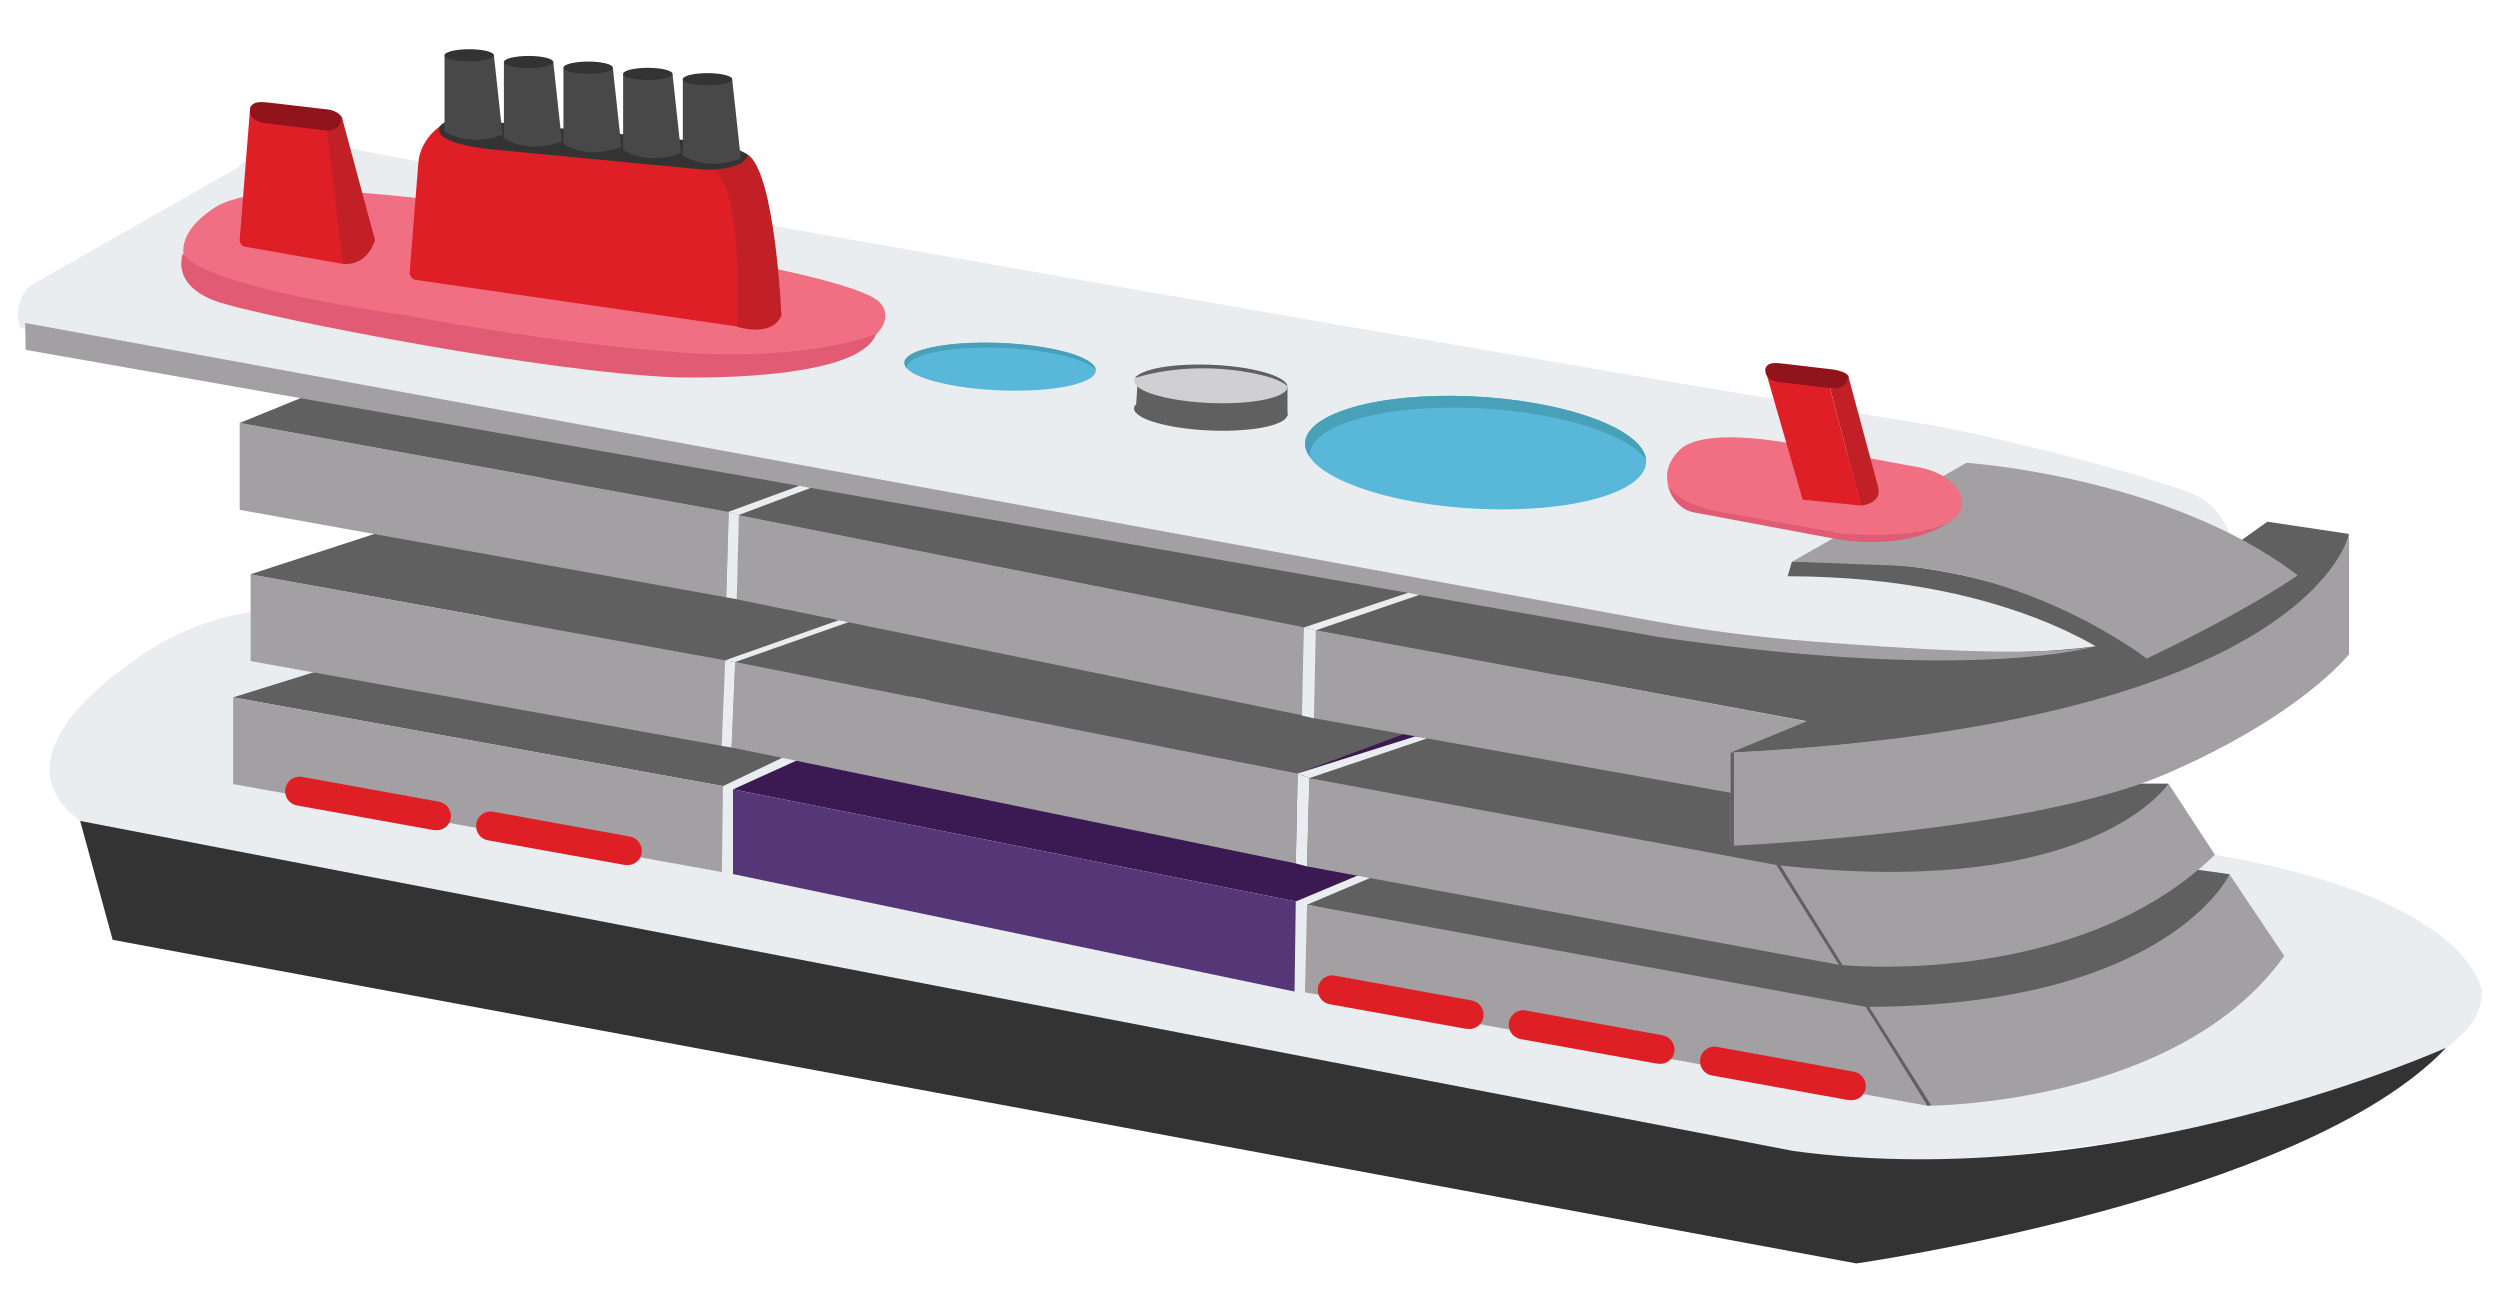
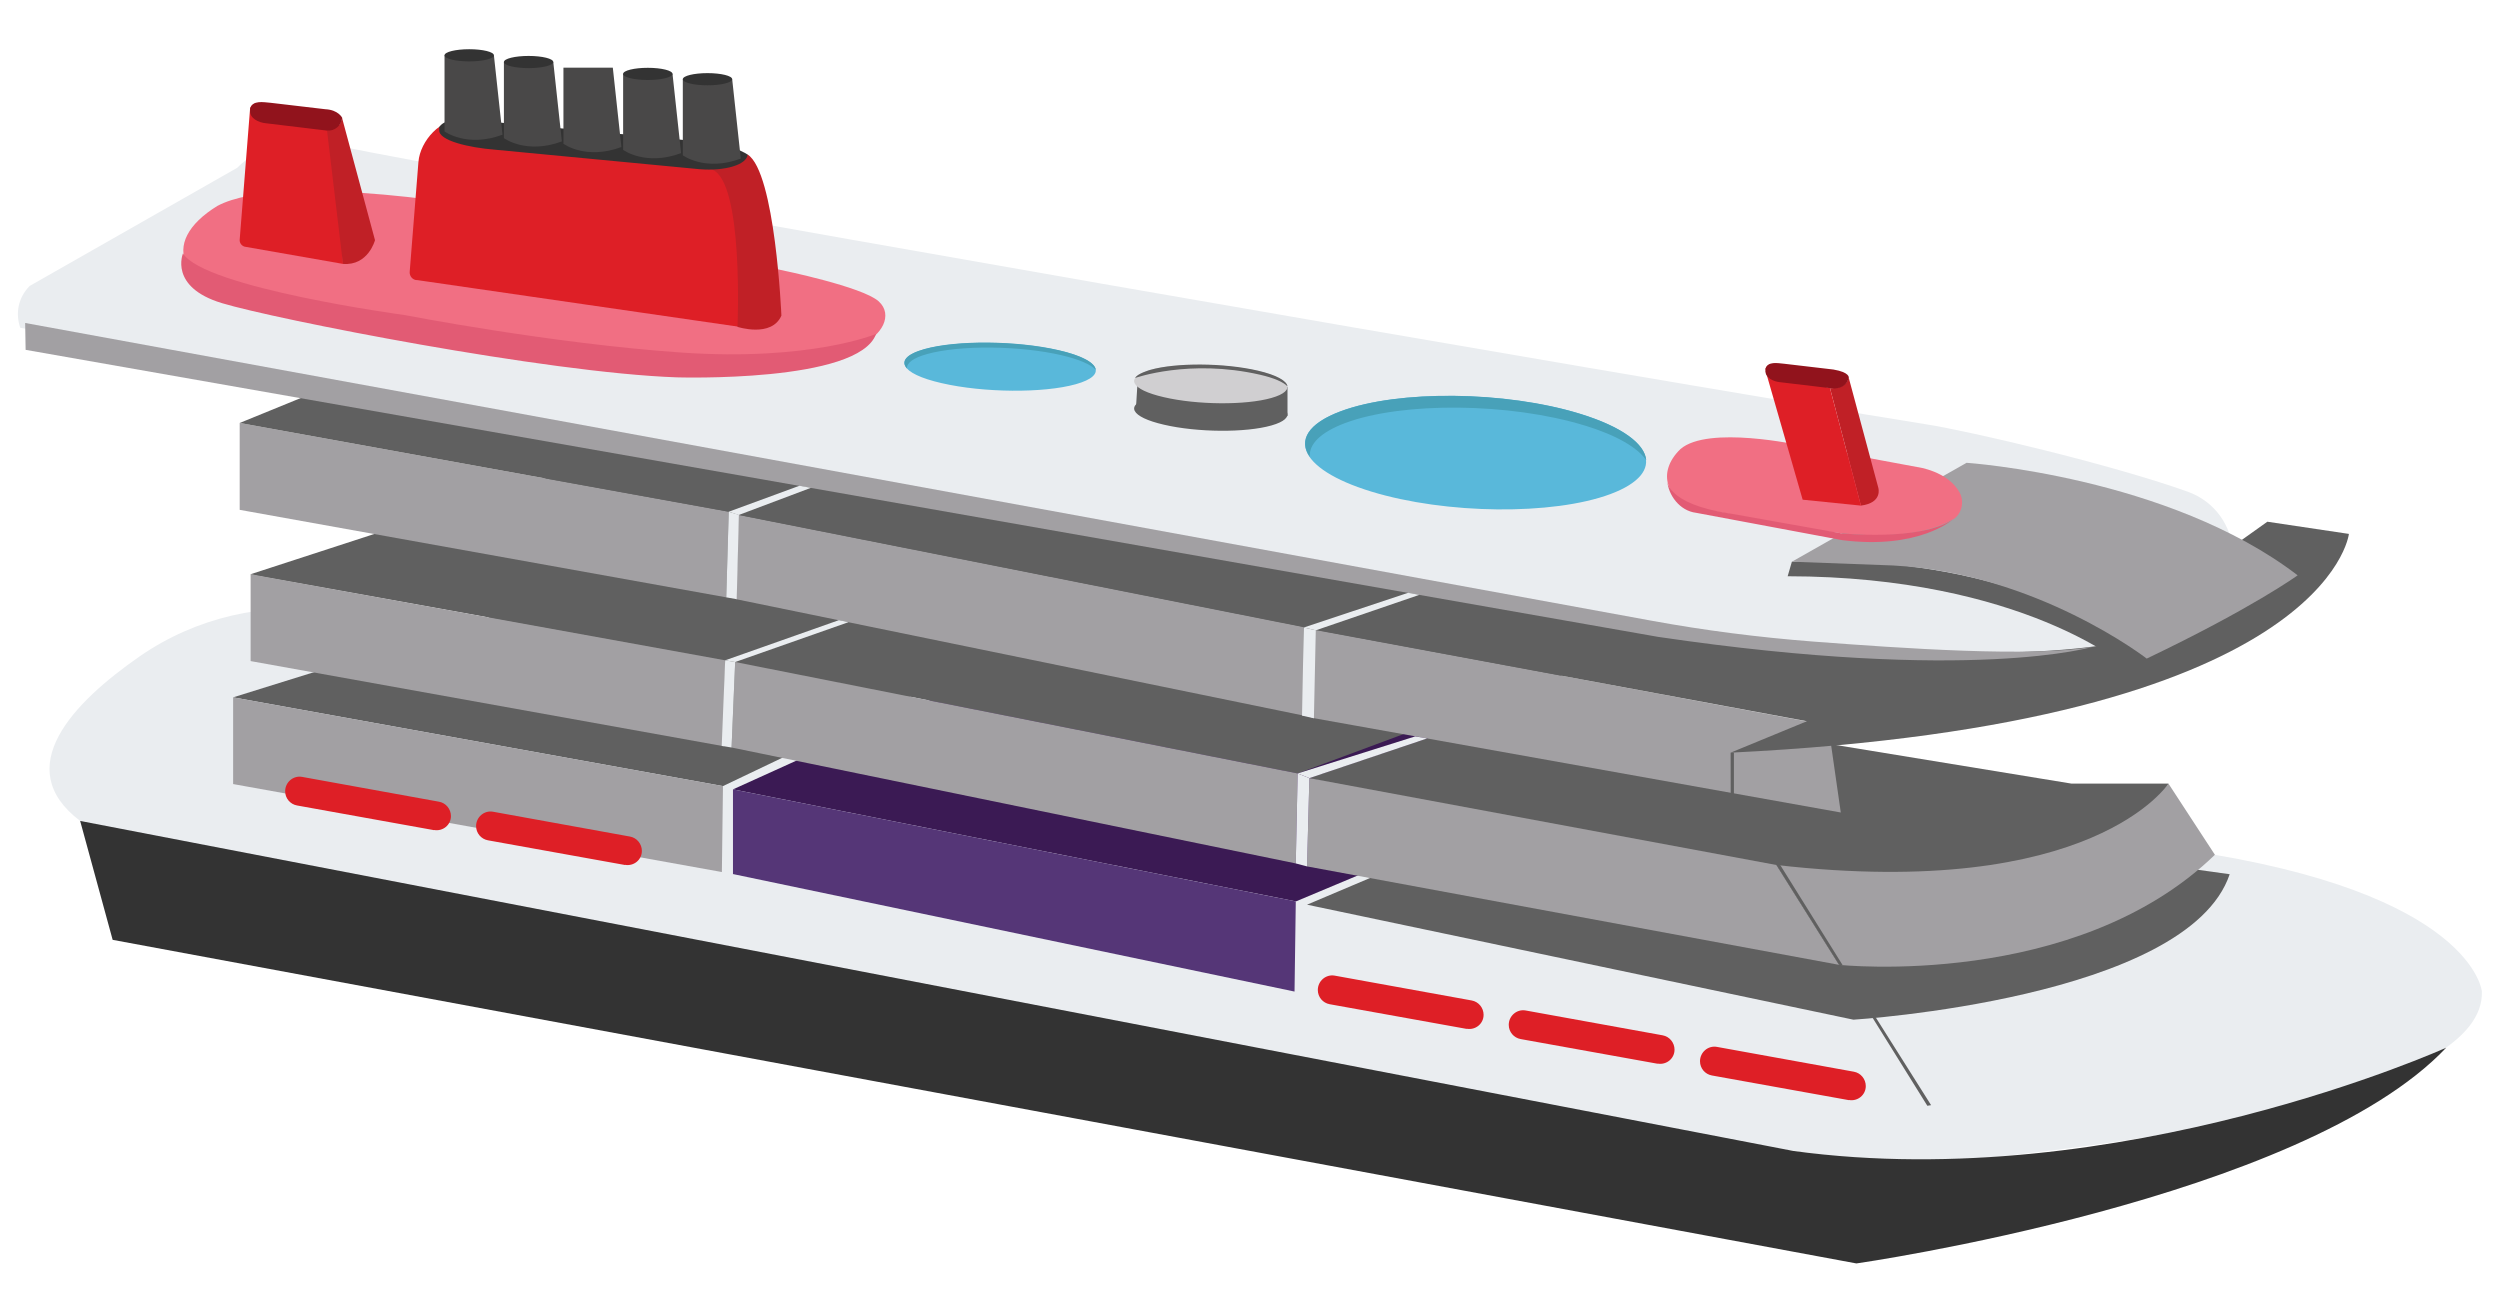
<svg xmlns="http://www.w3.org/2000/svg" id="Layer_1" viewBox="0 0 160 84">
  <defs>
    <style>.cls-1{fill:#eaedf0;}.cls-2{fill:#f16f83;}.cls-3{fill:#91131c;}.cls-4{fill:#333;}.cls-5{fill:#c02026;}.cls-6{fill:#d0cfd1;}.cls-7{fill:#de1f26;}.cls-8{fill:#e25b74;}.cls-9{fill:#a2a0a3;}.cls-10{fill:#3b1a54;}.cls-11{fill:#59b8da;}.cls-12{fill:#48a1b9;}.cls-13{fill:#494848;}.cls-14{fill:#553677;}.cls-15{fill:#606060;}.cls-16{fill:#76cee3;}</style>
  </defs>
  <polygon class="cls-15" points="46.27 50.31 64.01 41.84 16.04 36.75 31.32 39.52 14.92 44.63 46.27 50.31" />
  <path class="cls-1" d="M21.24,39.08c-4.31-.56-8.71,.44-12.29,2.92-4.26,2.95-8.31,7.14-3.82,10.54,6.66,5.05,86.3,17.53,109.64,21.11,4.59,.7,9.24,.8,13.86,.29,11.04-1.21,30.41-4.22,30.21-10.48,0,0-.54-6.34-18.84-9.03L21.24,39.08Z" />
  <polygon class="cls-15" points="46.27 50.31 64.01 41.84 40.49 36.67 14.92 44.63 46.27 50.31" />
  <polygon class="cls-10" points="82.94 57.69 103.94 48.88 66.07 41.84 46.91 50.52 82.94 57.69" />
  <polygon class="cls-15" points="83.05 49.5 101.22 42.75 68.18 34.94 47.05 42.37 83.05 49.5" />
  <path class="cls-15" d="M83.65,57.9l34.97,7.36s21.39-1.33,24.08-9.31l-4.54-.63-40.58-3.32-13.93,5.9Z" />
-   <polygon class="cls-9" points="83.52 63.51 83.65 57.9 119.41 64.44 123.35 70.77 83.52 63.51" />
  <path class="cls-15" d="M83.8,49.8l28.82,6.71s23.23,1.24,26.16-6.36h-6.21s-33.52-5.49-33.52-5.49l-15.24,5.13Z" />
  <polygon class="cls-9" points="83.65 55.45 83.8 49.8 113.69 55.36 117.7 61.75 83.65 55.45" />
  <polygon class="cls-9" points="46.2 55.81 14.92 50.18 14.92 44.63 46.27 50.31 46.2 55.81" />
  <polygon class="cls-14" points="82.85 63.46 46.91 55.94 46.91 50.52 82.93 57.69 82.85 63.46" />
  <polygon class="cls-9" points="46.32 47.76 16.04 42.31 16.04 36.75 46.41 42.26 46.32 47.76" />
  <polygon class="cls-9" points="82.93 55.26 46.82 47.84 47.05 42.37 83.05 49.5 82.93 55.26" />
  <polygon class="cls-15" points="47 42.31 70.19 34.29 39.95 28.97 16.04 36.75 47 42.31" />
  <polygon class="cls-9" points="46.48 38.23 15.34 32.63 15.34 27.07 46.64 32.75 46.48 38.23" />
  <polygon class="cls-9" points="83.44 45.8 47.12 38.35 47.26 32.95 83.43 40.12 83.44 45.8" />
  <polygon class="cls-15" points="83.49 40.15 92.42 37.29 54.86 30.13 47.28 32.96 83.49 40.15" />
  <polygon class="cls-15" points="46.64 32.75 52.93 30.45 20.19 25.09 15.34 27.07 46.64 32.75" />
-   <path class="cls-9" d="M146.19,61.18l-3.5-5.22s-3.92,8.43-23.28,8.48l3.94,6.33s16.01,0,22.84-9.59Z" />
  <path class="cls-9" d="M141.75,54.7l-2.97-4.55s-4.83,7.52-25.09,5.21l4.01,6.39s15.1,1.61,24.05-7.04Z" />
  <polygon class="cls-9" points="83.9 45.93 83.99 40.27 117.01 46.43 117.81 52 83.9 45.93" />
  <path class="cls-15" d="M83.9,40.27l27.59-10.14,30.31,2.86-1.98,4.17,5.29-3.77,5.22,.78s-1.33,12.13-39.57,14l4.88-2.01-31.74-5.89Z" />
-   <path class="cls-9" d="M110.77,48.17v5.96s19.07-.82,27.79-4.57c8.72-3.76,11.78-7.69,11.78-7.69v-7.7s-2.33,12.07-39.57,14Z" />
  <path class="cls-16" d="M107.76,37.51c-.2-.02-.41-.05-.61-.07-1.13-.13-2.25-.3-3.32-.53" />
  <path class="cls-4" d="M5.13,52.54l2.08,7.61,111.6,20.71s28.55-4.08,37.75-13.81c0,0-20.91,9.46-41.79,6.61L5.13,52.54Z" />
  <line class="cls-9" x1="133.95" y1="41.19" x2="139.36" y2="39.21" />
  <path class="cls-1" d="M119.6,41.49c-10.44-.73-11.39-1.06-11.39-1.06L1.31,20.98l-.02-.02c-.3-.88-.15-1.89,.61-2.66l13.28-7.56c1.39-1.4,3.43-2.02,5.36-1.62,14.05,2.89,84.71,15.15,102.76,18.04,2.83,.45,11.72,2.53,16.69,4.3,3.63,1.29,4,6.35,.58,8.13-3.17,1.64-9.33,2.72-20.98,1.91Z" />
  <g>
    <path class="cls-11" d="M87.76,31.46c4.77,1.46,11.63,1.53,15.31,.16,3.69-1.38,2.81-3.68-1.96-5.14s-11.63-1.53-15.31-.16c-3.69,1.38-2.81,3.68,1.96,5.14Z" />
    <path class="cls-12" d="M101.41,27.23c-4.77-1.46-11.63-1.53-15.31-.16-1.6,.6-2.34,1.37-2.27,2.17-.74-1.06-.12-2.14,1.98-2.92,3.69-1.38,10.54-1.31,15.31,.16,2.7,.83,4.15,1.93,4.24,2.97-.56-.8-1.88-1.59-3.94-2.22Z" />
  </g>
  <g>
    <path class="cls-11" d="M60.26,24.52c2.68,.62,6.52,.65,8.59,.07,2.07-.58,1.58-1.56-1.1-2.17s-6.52-.65-8.59-.07c-2.07,.58-1.58,1.56,1.1,2.17Z" />
    <path class="cls-12" d="M67.92,22.73c-2.68-.62-6.52-.65-8.59-.07-.9,.25-1.31,.58-1.28,.92-.41-.45-.07-.91,1.11-1.24,2.07-.58,5.91-.55,8.59,.07,1.52,.35,2.33,.81,2.38,1.26-.31-.34-1.06-.67-2.21-.94Z" />
  </g>
  <path class="cls-9" d="M1.64,22.39l-.03-1.72,104.06,19.05c3.43,.63,6.89,1.07,10.37,1.34,5.67,.43,14.03,1.02,17.92,.33,6.76-1.2,0,0,0,0,0,0-7.7,2.34-27.84-.63L1.64,22.39Z" />
  <path class="cls-15" d="M114.41,36.88l.27-.93s13.84-1.11,22.7,6.2l-.6,.33-.64,.24s-6.65-5.82-21.74-5.84Z" />
  <path class="cls-9" d="M125.87,29.62s12.91,.87,21.18,7.2c0,0-2.88,2.09-9.66,5.33,0,0-7.04-5.47-16.24-5.96l-6.47-.24,11.18-6.33Z" />
  <path class="cls-2" d="M124.98,33.24c-4.04,2.29-11.36,.09-15.81-.61-2.66-.45-3.15-2.42-1.62-3.89,1.76-1.53,7.61-.25,7.61-.25l7.54,1.4s1.97,.25,2.72,1.64c.32,.61,.12,1.38-.43,1.72Z" />
  <path class="cls-7" d="M112.99,23.66c.02-.21,.2-.37,.42-.35l4.72,.82" />
  <path class="cls-5" d="M119.1,32.36l-1.98-7.52s1.06,.08,1.19-.7l1.9,7.07s.31,.97-1.12,1.15Z" />
  <polygon class="cls-15" points="119.59 64.39 119.41 64.44 123.35 70.77 123.59 70.73 119.59 64.39" />
  <polygon class="cls-15" points="113.89 55.29 113.69 55.36 117.7 61.75 117.93 61.77 113.89 55.29" />
  <polygon class="cls-15" points="110.97 48.16 110.76 48.17 110.77 54.14 110.97 54.13 110.97 48.16" />
  <path class="cls-8" d="M106.7,30.72s-.13,1.53,4.06,2.15l7.07,1.26s5.06,.53,7.14-.88c0,0-2.14,1.94-7.07,1.32l-9.35-1.75c-1.06-.13-1.78-1.14-1.85-2.06,0-.01,0-.03,0-.04Z" />
  <path class="cls-7" d="M27.78,53.13l-8.77-1.58c-.44-.08-.76-.46-.76-.91h0c0-.58,.52-1.02,1.08-.92l8.77,1.59c.44,.08,.76,.47,.76,.92h0c0,.57-.52,.99-1.08,.89Z" />
  <path class="cls-7" d="M40,55.36l-8.77-1.58c-.44-.08-.76-.46-.76-.91h0c0-.58,.52-1.02,1.08-.92l8.77,1.59c.44,.08,.76,.47,.76,.92h0c0,.57-.52,.99-1.08,.89Z" />
  <path class="cls-7" d="M93.87,65.85l-8.77-1.58c-.44-.08-.76-.46-.76-.91h0c0-.58,.52-1.02,1.08-.92l8.77,1.59c.44,.08,.76,.47,.76,.92h0c0,.57-.52,.99-1.08,.89Z" />
  <path class="cls-7" d="M106.09,68.08l-8.77-1.58c-.44-.08-.76-.46-.76-.91h0c0-.58,.52-1.02,1.08-.92l8.77,1.59c.44,.08,.76,.47,.76,.92h0c0,.57-.52,.99-1.08,.89Z" />
  <path class="cls-7" d="M118.33,70.41l-8.77-1.58c-.44-.08-.76-.46-.76-.91h0c0-.58,.52-1.02,1.08-.92l8.77,1.59c.44,.08,.76,.47,.76,.92h0c0,.57-.52,.99-1.08,.89Z" />
  <polygon class="cls-1" points="46.82 47.84 46.19 47.74 46.41 42.26 47.05 42.37 46.82 47.84" />
  <polygon class="cls-1" points="47.15 38.35 46.48 38.23 46.64 32.75 47.29 32.95 47.15 38.35" />
  <polyline class="cls-1" points="47.05 42.37 54.3 39.82 53.69 39.69 46.41 42.26" />
  <polygon class="cls-1" points="46.64 32.75 51.16 31.09 51.9 31.22 47.28 32.96 46.64 32.75" />
  <polygon class="cls-1" points="83.65 55.45 82.93 55.26 83.05 49.5 83.8 49.8 83.65 55.45" />
  <polyline class="cls-1" points="83.8 49.8 91.34 47.26 90.57 47.13 83.05 49.5" />
  <polygon class="cls-1" points="84.09 45.97 83.33 45.8 83.44 40.16 84.21 40.34 84.09 45.97" />
  <polyline class="cls-1" points="84.21 40.34 90.84 38.07 90.12 37.94 83.44 40.16" />
  <line class="cls-7" x1="117.45" y1="24.88" x2="112.99" y2="23.71" />
  <polygon class="cls-7" points="112.99 23.71 115.37 31.98 119.1 32.36 117.12 24.84 112.99 23.71" />
  <path class="cls-3" d="M117.45,24.88l-3.53-.42c-.44-.04-.96-.3-.93-.74v-.13c.17-.48,.76-.35,1.2-.31l3.15,.37c1.06,.18,.98,.52,.98,.52-.19,.86-1.2,.68-1.2,.68" />
  <path class="cls-2" d="M55.09,22.02c-5.03,1.88-14.61,1.29-20.96,.32,0,0-16.64-2.73-16.64-2.73-6.19-.97-7.4-4.08-3.58-6.43,4.3-2.3,18.13,.28,18.13,.28l17.94,3.82s5.23,1.07,6.26,2.01c.95,.87,.18,2.23-1.15,2.74Z" />
  <path class="cls-8" d="M25.87,20.16s-12.78-1.73-14.16-3.94c0,0-.91,2.15,2.49,3.18s20.79,4.46,29.1,4.75c0,0,11.66,.37,12.77-2.78,0,0-4.18,1.77-12.51,1.19-8.33-.58-17.68-2.4-17.68-2.4Z" />
  <path class="cls-7" d="M21.95,16.89l-6.22-1.09c-.23-.02-.41-.23-.39-.46l.66-8.33c.02-.23,.23-.41,.46-.39l5.23,.91" />
  <path class="cls-5" d="M21.95,16.89l-1.02-8.53s.81,.04,.96-.82l2.11,7.83s-.43,1.65-2.05,1.52Z" />
  <path class="cls-3" d="M21.9,7.54s-.24-.51-1.08-.55l-3.49-.41c-.49-.04-1.14-.18-1.32,.35v.14c-.05,.49,.53,.78,1.02,.82l3.91,.47c.49,.04,.92-.33,.96-.82" />
  <path class="cls-7" d="M26.67,17.93c-.27-.02-.47-.26-.45-.53l.56-7.04c.11-1.35,1.46-2.85,2.81-2.67l14.05,2.43c2.09,.28,3.84,1.79,4.35,3.83,.45,1.81,.67,4.24-.03,7.06l-21.3-3.09Z" />
  <path class="cls-5" d="M47.85,9.89l-2.29,.96c2.05,.73,1.64,10.07,1.64,10.07,0,0,2.18,.71,2.81-.72,0,0-.39-9.17-2.16-10.31Z" />
  <path class="cls-4" d="M47.85,9.89c-.05,.65-1.44,1.07-3.07,.94l-13.11-1.25c-1.64-.13-3.62-.58-3.56-1.26v-.18c.53-.86,2.71-.38,4.35-.25l11.71,1.11c2.8,.18,3.68,.9,3.68,.9" />
  <g>
    <g>
      <path class="cls-15" d="M74.49,27.18c2.14,.5,5.23,.52,6.88,.05,1.66-.47,1.26-1.25-.88-1.74s-5.23-.52-6.88-.05c-1.66,.47-1.26,1.25,.88,1.74Z" />
-       <path class="cls-15" d="M80.63,25.75c-2.14-.5-5.23-.52-6.88-.05-.72,.2-1.05,.46-1.02,.74-.33-.36-.05-.73,.89-.99,1.66-.47,4.74-.44,6.88,.05,1.21,.28,1.87,.65,1.9,1.01-.25-.27-.85-.54-1.77-.75Z" />
    </g>
    <polygon class="cls-15" points="72.71 25.98 72.83 24.01 82.4 24.77 82.4 26.63 72.71 25.98" />
    <g>
      <path class="cls-6" d="M74.49,25.42c2.14,.5,5.23,.52,6.88,.05,1.66-.47,1.26-1.25-.88-1.74s-5.23-.52-6.88-.05c-1.66,.47-1.26,1.25,.88,1.74Z" />
      <path class="cls-15" d="M80.63,23.98c.92,.21,1.52,.48,1.77,.75-.04-.35-.69-.73-1.9-1.01-2.14-.5-5.23-.52-6.88-.05,0,0-.85,.24-.97,.52,0,0,3.47-1.24,7.98-.21Z" />
    </g>
  </g>
  <g>
    <path class="cls-13" d="M46.86,5.07h-3.16v4.87s1.43,1.06,3.71,.21l-.55-5.08Z" />
    <ellipse class="cls-4" cx="45.28" cy="5.07" rx="1.58" ry=".39" />
  </g>
  <g>
    <path class="cls-13" d="M43.04,4.72h-3.16v4.87s1.43,1.06,3.71,.21l-.55-5.08Z" />
    <ellipse class="cls-4" cx="41.46" cy="4.73" rx="1.58" ry=".39" />
  </g>
  <g>
    <path class="cls-13" d="M39.22,4.33h-3.16v4.87s1.43,1.06,3.71,.21l-.55-5.08Z" />
-     <ellipse class="cls-4" cx="37.64" cy="4.33" rx="1.58" ry=".39" />
  </g>
  <g>
    <path class="cls-13" d="M35.41,3.97h-3.16v4.87s1.43,1.06,3.71,.21l-.55-5.08Z" />
    <ellipse class="cls-4" cx="33.83" cy="3.97" rx="1.58" ry=".39" />
  </g>
  <g>
    <path class="cls-13" d="M31.61,3.54h-3.16v4.87s1.43,1.06,3.71,.21l-.55-5.08Z" />
    <ellipse class="cls-4" cx="30.03" cy="3.54" rx="1.58" ry=".39" />
  </g>
</svg>